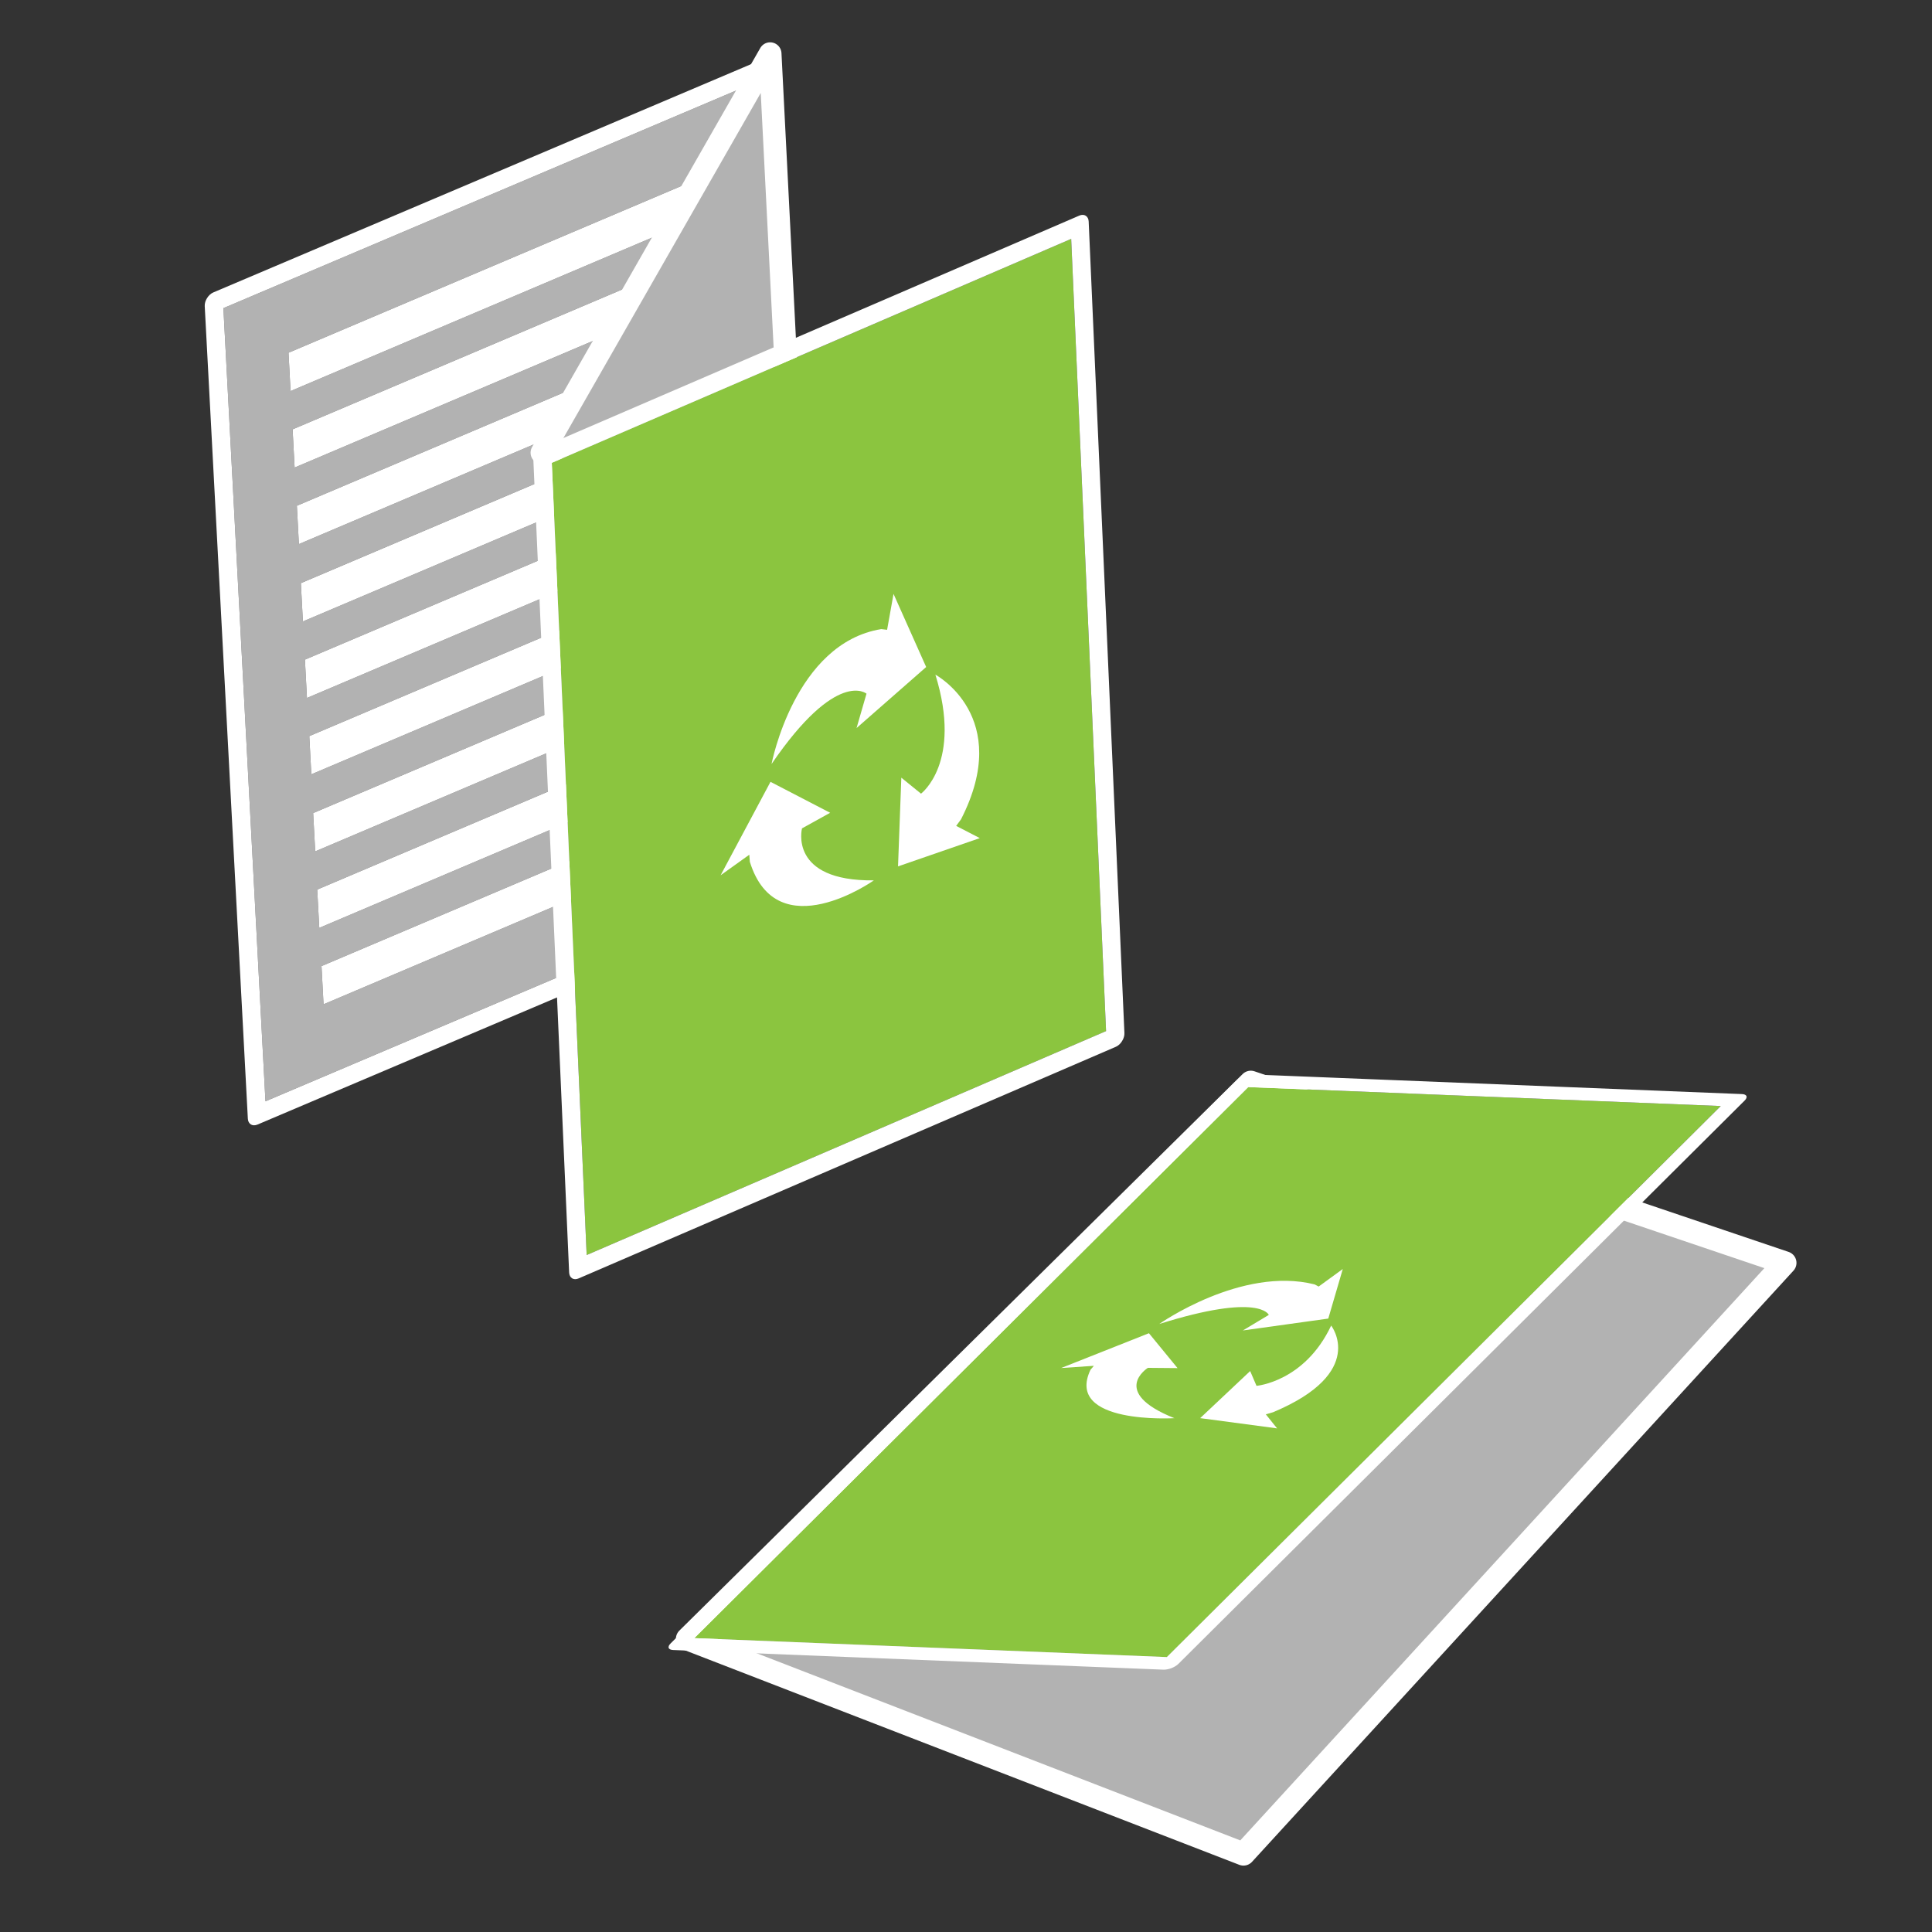
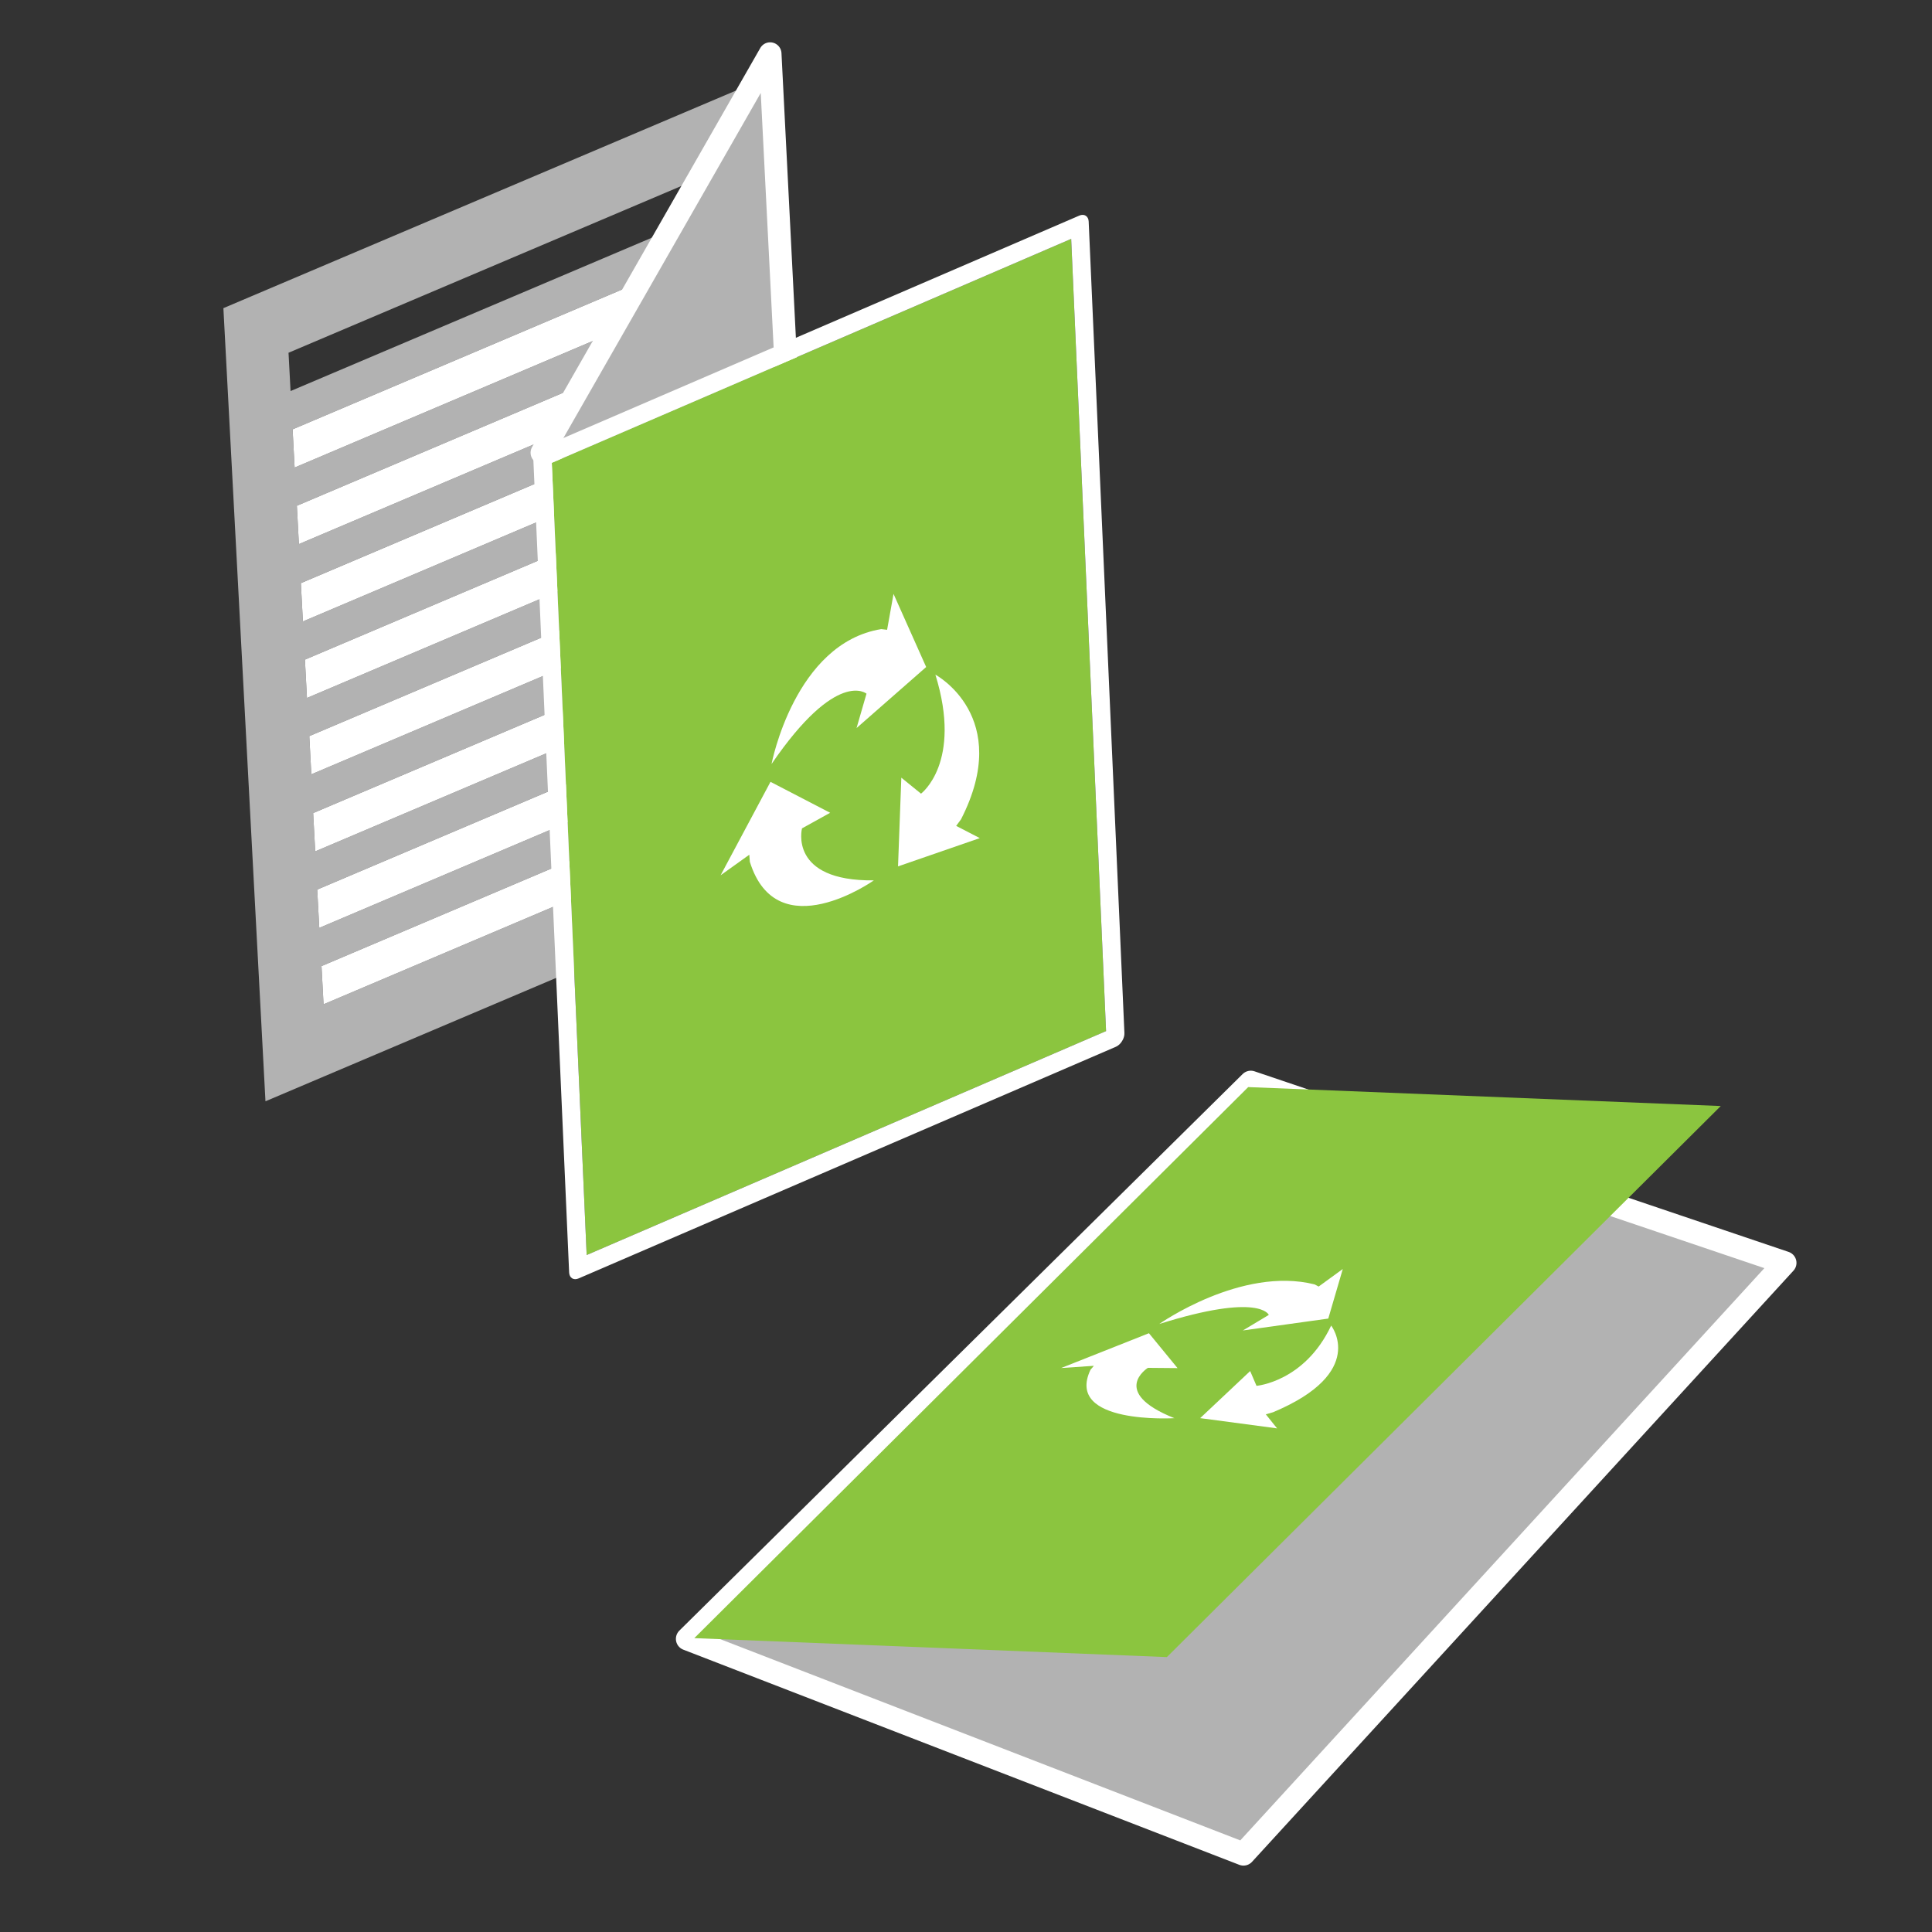
<svg xmlns="http://www.w3.org/2000/svg" xmlns:xlink="http://www.w3.org/1999/xlink" version="1.1" x="0px" y="0px" viewBox="0 0 127.566 127.566" enable-background="new 0 0 127.566 127.566" xml:space="preserve">
  <rect x="0" y="0" width="127.566" height="127.566" fill="#333333" stroke="none" />
  <g id="Vorlage">
</g>
  <g id="Icon">
    <g>
      <g>
        <g enable-background="new    ">
          <defs>
            <polygon id="SVGID_591_" enable-background="new    " points="16.398,74.509 13.483,19.564 50.548,3.831 53.463,58.776             " />
          </defs>
          <clipPath id="SVGID_3_">
            <use xlink:href="#SVGID_591_" overflow="visible" />
          </clipPath>
          <g clip-path="url(#SVGID_3_)">
            <g>
              <g>
                <g>
                  <path fill="#B2B2B2" d="M21.363,66.312l-0.134-2.522L47.826,52.5l0.134,2.522L21.363,66.312 M21.081,61.266l-0.134-2.53          l26.597-11.29l0.134,2.53L21.081,61.266 M20.813,56.215l-0.134-2.53l26.597-11.29l0.134,2.53L20.813,56.215 M20.557,51.127          l-0.134-2.522l26.597-11.29l0.134,2.522L20.557,51.127 M20.268,46.085l-0.134-2.53l26.597-11.29l0.134,2.53L20.268,46.085           M20,41.033l-0.134-2.53l26.597-11.29l0.134,2.53L20,41.033 M19.736,35.925l-0.134-2.53l26.597-11.29l0.134,2.53          L19.736,35.925 M19.453,30.872L19.32,28.35l26.597-11.29l0.134,2.522L19.453,30.872 M19.185,25.821l-0.134-2.53          l26.597-11.29l0.134,2.53L19.185,25.821 M49.426,5.628L14.75,20.347l2.778,52.369l34.676-14.719L49.426,5.628" />
-                   <path fill="#FFFFFF" d="M17.528,72.717L14.75,20.347L49.426,5.628l2.778,52.369L17.528,72.717 M49.953,4.083L14.086,19.308          c-0.158,0.067-0.312,0.204-0.413,0.373c-0.109,0.165-0.164,0.362-0.155,0.533l2.847,53.653          c0.009,0.17,0.082,0.305,0.204,0.38c0.114,0.07,0.275,0.073,0.433,0.006l35.867-15.225c0.158-0.067,0.305-0.193,0.413-0.365          c0.108-0.173,0.157-0.359,0.148-0.529l-0.596,0.253L52.8,57.745l0.034,0.642l0.596-0.253L50.583,4.48          c-0.009-0.17-0.083-0.313-0.196-0.383C50.265,4.022,50.111,4.016,49.953,4.083" />
-                   <polyline fill="#FFFFFF" points="45.648,12.001 19.051,23.291 19.185,25.821 45.782,14.531 45.648,12.001         " />
                  <polyline fill="#FFFFFF" points="45.917,17.06 19.32,28.35 19.453,30.872 46.05,19.582 45.917,17.06         " />
                  <polyline fill="#FFFFFF" points="46.199,22.105 19.602,33.395 19.736,35.925 46.333,24.635 46.199,22.105         " />
                  <polyline fill="#FFFFFF" points="46.463,27.214 19.866,38.504 20,41.033 46.597,29.743 46.463,27.214         " />
                  <polyline fill="#FFFFFF" points="46.731,32.265 20.134,43.555 20.268,46.085 46.865,34.795 46.731,32.265         " />
                  <polyline fill="#FFFFFF" points="47.02,37.315 20.423,48.605 20.557,51.127 47.154,39.837 47.02,37.315         " />
                  <polyline fill="#FFFFFF" points="47.275,42.396 20.678,53.686 20.813,56.215 47.41,44.925 47.275,42.396         " />
                  <polyline fill="#FFFFFF" points="47.543,47.447 20.946,58.737 21.081,61.266 47.677,49.976 47.543,47.447         " />
                  <polyline fill="#FFFFFF" points="47.826,52.5 21.229,63.79 21.363,66.312 47.96,55.022 47.826,52.5         " />
                </g>
              </g>
            </g>
          </g>
        </g>
      </g>
    </g>
    <polygon fill="#B2B2B2" stroke="#FFFFFF" stroke-width="1.5" stroke-linecap="round" stroke-linejoin="round" stroke-miterlimit="10" points="   35.783,29.891 50.85,3.544 53.157,49.109  " />
    <polygon fill="#B2B2B2" stroke="#FFFFFF" stroke-width="1.528" stroke-linecap="round" stroke-linejoin="round" stroke-miterlimit="10" points="   45.392,108.211 82.104,122.418 117.854,83.385 82.587,71.46  " />
    <g>
      <g>
        <g enable-background="new    ">
          <defs>
            <polygon id="SVGID_596_" enable-background="new    " points="46.984,60.593 47.067,48.227 71.046,37.637 70.964,50.003             " />
          </defs>
          <clipPath id="SVGID_5_">
            <use xlink:href="#SVGID_596_" overflow="visible" />
          </clipPath>
          <g clip-path="url(#SVGID_5_)">
            <g>
              <g>
                <g>
                  <polyline fill="#FFFFFF" points="47.071,48.416 46.985,60.369 53.341,57.57 53.355,55.555 48.687,57.616 48.709,54.36           52.905,52.515 52.919,50.5 48.728,52.342 48.746,49.694 53.251,47.704 53.264,45.689 47.071,48.416         " />
                  <path fill="#FFFFFF" d="M58.475,43.189c-1.176,0.519-2.122,1.477-2.846,2.901c-0.729,1.418-1.1,3.118-1.114,5.108          c-0.013,1.882,0.333,3.208,1.041,3.974c0.709,0.775,1.613,0.915,2.725,0.424c0.896-0.396,1.638-1.039,2.224-1.929          c0.592-0.892,1.018-2.044,1.277-3.462l-1.631-0.019c-0.151,0.939-0.383,1.68-0.711,2.232          c-0.323,0.549-0.714,0.921-1.162,1.119c-0.605,0.267-1.098,0.169-1.472-0.305c-0.38-0.472-0.559-1.472-0.549-2.979          c0.01-1.424,0.209-2.541,0.597-3.344c0.389-0.803,0.884-1.337,1.496-1.607c0.008-0.004,0.016-0.007,0.024-0.01          c0.01-0.004,0.019-0.009,0.029-0.013c0.435-0.192,0.803-0.172,1.108,0.042c0.312,0.219,0.512,0.621,0.607,1.193l1.674-1.304          c-0.186-0.873-0.46-1.482-0.841-1.829C60.323,42.804,59.493,42.739,58.475,43.189" />
                  <path fill="#FFFFFF" d="M66.932,49.724c-0.675,0.298-1.226,0.193-1.658-0.314c-0.432-0.507-0.646-1.433-0.637-2.791          c0.015-1.377,0.231-2.494,0.661-3.364c0.429-0.871,0.996-1.461,1.689-1.767c0.698-0.308,1.249-0.22,1.669,0.276          c0.415,0.489,0.617,1.413,0.602,2.79c-0.009,1.391-0.232,2.518-0.667,3.4C68.157,48.843,67.602,49.429,66.932,49.724           M66.933,39.461c-0.655,0.289-1.244,0.707-1.751,1.239c-0.392,0.405-0.755,0.923-1.09,1.552          c-0.329,0.627-0.595,1.292-0.785,1.982c-0.262,0.938-0.397,2.018-0.405,3.234c-0.013,1.907,0.338,3.238,1.07,3.995          c0.72,0.77,1.706,0.874,2.946,0.326c1.234-0.545,2.215-1.526,2.956-2.933c0.741-1.415,1.117-3.084,1.13-5.016          c0.013-1.949-0.343-3.302-1.075-4.067c-0.726-0.767-1.697-0.886-2.918-0.347c-0.009,0.004-0.018,0.008-0.028,0.012          C66.967,39.446,66.95,39.454,66.933,39.461" />
                </g>
              </g>
            </g>
          </g>
        </g>
      </g>
    </g>
    <g>
      <g>
        <g enable-background="new    ">
          <defs>
            <polygon id="SVGID_598_" enable-background="new    " points="37.607,84.669 35.191,29.788 71.856,13.98 74.273,68.861             " />
          </defs>
          <clipPath id="SVGID_7_">
            <use xlink:href="#SVGID_598_" overflow="visible" />
          </clipPath>
          <g clip-path="url(#SVGID_7_)">
            <g>
              <g>
                <g>
                  <polyline fill="#8BC53F" points="70.727,15.773 36.433,30.559 38.736,82.867 73.031,68.082 70.727,15.773         " />
                  <path fill="#FFFFFF" d="M38.736,82.867l-2.303-52.308l34.295-14.786l2.303,52.308L38.736,82.867 M71.267,14.234          l-35.487,15.3c-0.156,0.067-0.302,0.201-0.411,0.366c-0.101,0.17-0.158,0.359-0.15,0.529l2.36,53.591          c0.007,0.17,0.079,0.312,0.19,0.382c0.119,0.075,0.271,0.08,0.427,0.013l35.487-15.3c0.149-0.064,0.302-0.201,0.403-0.371          c0.108-0.165,0.165-0.362,0.157-0.532l-0.589,0.254l-0.028-0.641l0.028,0.641l0.589-0.254l-2.36-53.591          c-0.007-0.17-0.078-0.305-0.198-0.379C71.575,14.171,71.416,14.169,71.267,14.234" />
                </g>
              </g>
            </g>
          </g>
        </g>
      </g>
    </g>
    <g>
      <g>
        <g enable-background="new    ">
          <defs>
            <polygon id="SVGID_600_" enable-background="new    " points="43.866,108.924 82.068,70.918 115.602,72.263 77.399,110.269             " />
          </defs>
          <clipPath id="SVGID_9_">
            <use xlink:href="#SVGID_600_" overflow="visible" />
          </clipPath>
          <g clip-path="url(#SVGID_9_)">
            <g>
              <g>
                <g>
                  <polyline fill="#8BC53F" points="113.619,73.029 82.417,71.778 45.843,108.163 77.046,109.414 113.619,73.029         " />
-                   <path fill="#FFFFFF" d="M45.843,108.163l36.574-36.385l31.202,1.251l-36.574,36.385L45.843,108.163 M115.023,72.24          l-32.375-1.298c-0.154-0.006-0.344,0.032-0.529,0.1c-0.183,0.074-0.349,0.173-0.456,0.28L44.272,108.52          c-0.108,0.107-0.147,0.212-0.121,0.294c0.038,0.077,0.141,0.127,0.294,0.133l32.375,1.298          c0.154,0.006,0.344-0.032,0.529-0.1c0.183-0.074,0.349-0.173,0.456-0.28l-0.579-0.023l0.406-0.404l-0.406,0.404l0.579,0.023          l37.391-37.198c0.108-0.107,0.147-0.212,0.121-0.294C115.279,72.296,115.176,72.246,115.023,72.24" />
                </g>
              </g>
            </g>
          </g>
        </g>
      </g>
    </g>
  </g>
  <g id="recycling">
    <g>
      <g>
        <path fill="#FFFFFF" d="M76.543,87.42c0,0,5.424-3.827,10.26-2.613l0.265,0.141l1.593-1.158l-0.958,3.273l-5.64,0.785     l1.714-1.028C83.778,86.821,83.197,85.328,76.543,87.42z" />
        <path fill="#FFFFFF" d="M87.894,87.524c0,0,2.423,3.098-3.839,5.724l-0.476,0.137l0.745,0.929l-5.08-0.677l3.302-3.109     l0.418,0.976C82.964,91.504,86.14,91.243,87.894,87.524z" />
        <path fill="#FFFFFF" d="M77.542,93.639c0,0-7.262,0.442-5.54-3.195l0.224-0.262l-2.16,0.145l5.796-2.297l1.888,2.303     l-1.957-0.017C75.793,90.316,73.232,91.915,77.542,93.639z" />
      </g>
    </g>
    <g>
      <g>
        <path fill="#FFFFFF" d="M50.943,50.447c0,0,1.52-7.978,7.246-8.909l0.384,0.047l0.425-2.371l2.155,4.828l-4.597,4.031     l0.657-2.271C57.213,45.803,55.262,44.131,50.943,50.447z" />
        <path fill="#FFFFFF" d="M61.762,44.547c0,0,5.164,2.764,1.693,9.549l-0.321,0.436l1.559,0.807l-5.398,1.866l0.217-5.857     l1.301,1.056C60.813,52.404,63.562,50.357,61.762,44.547z" />
        <path fill="#FFFFFF" d="M57.699,58.129c0,0-6.398,4.527-8.188-1.224l-0.036-0.469l-1.895,1.357l3.294-6.17l3.939,2.043     l-1.858,1.029C52.955,54.695,52.045,58.191,57.699,58.129z" />
      </g>
    </g>
  </g>
  <g id="christmas" display="none">
</g>
  <g id="Icon_x5F_darueber">
</g>
</svg>